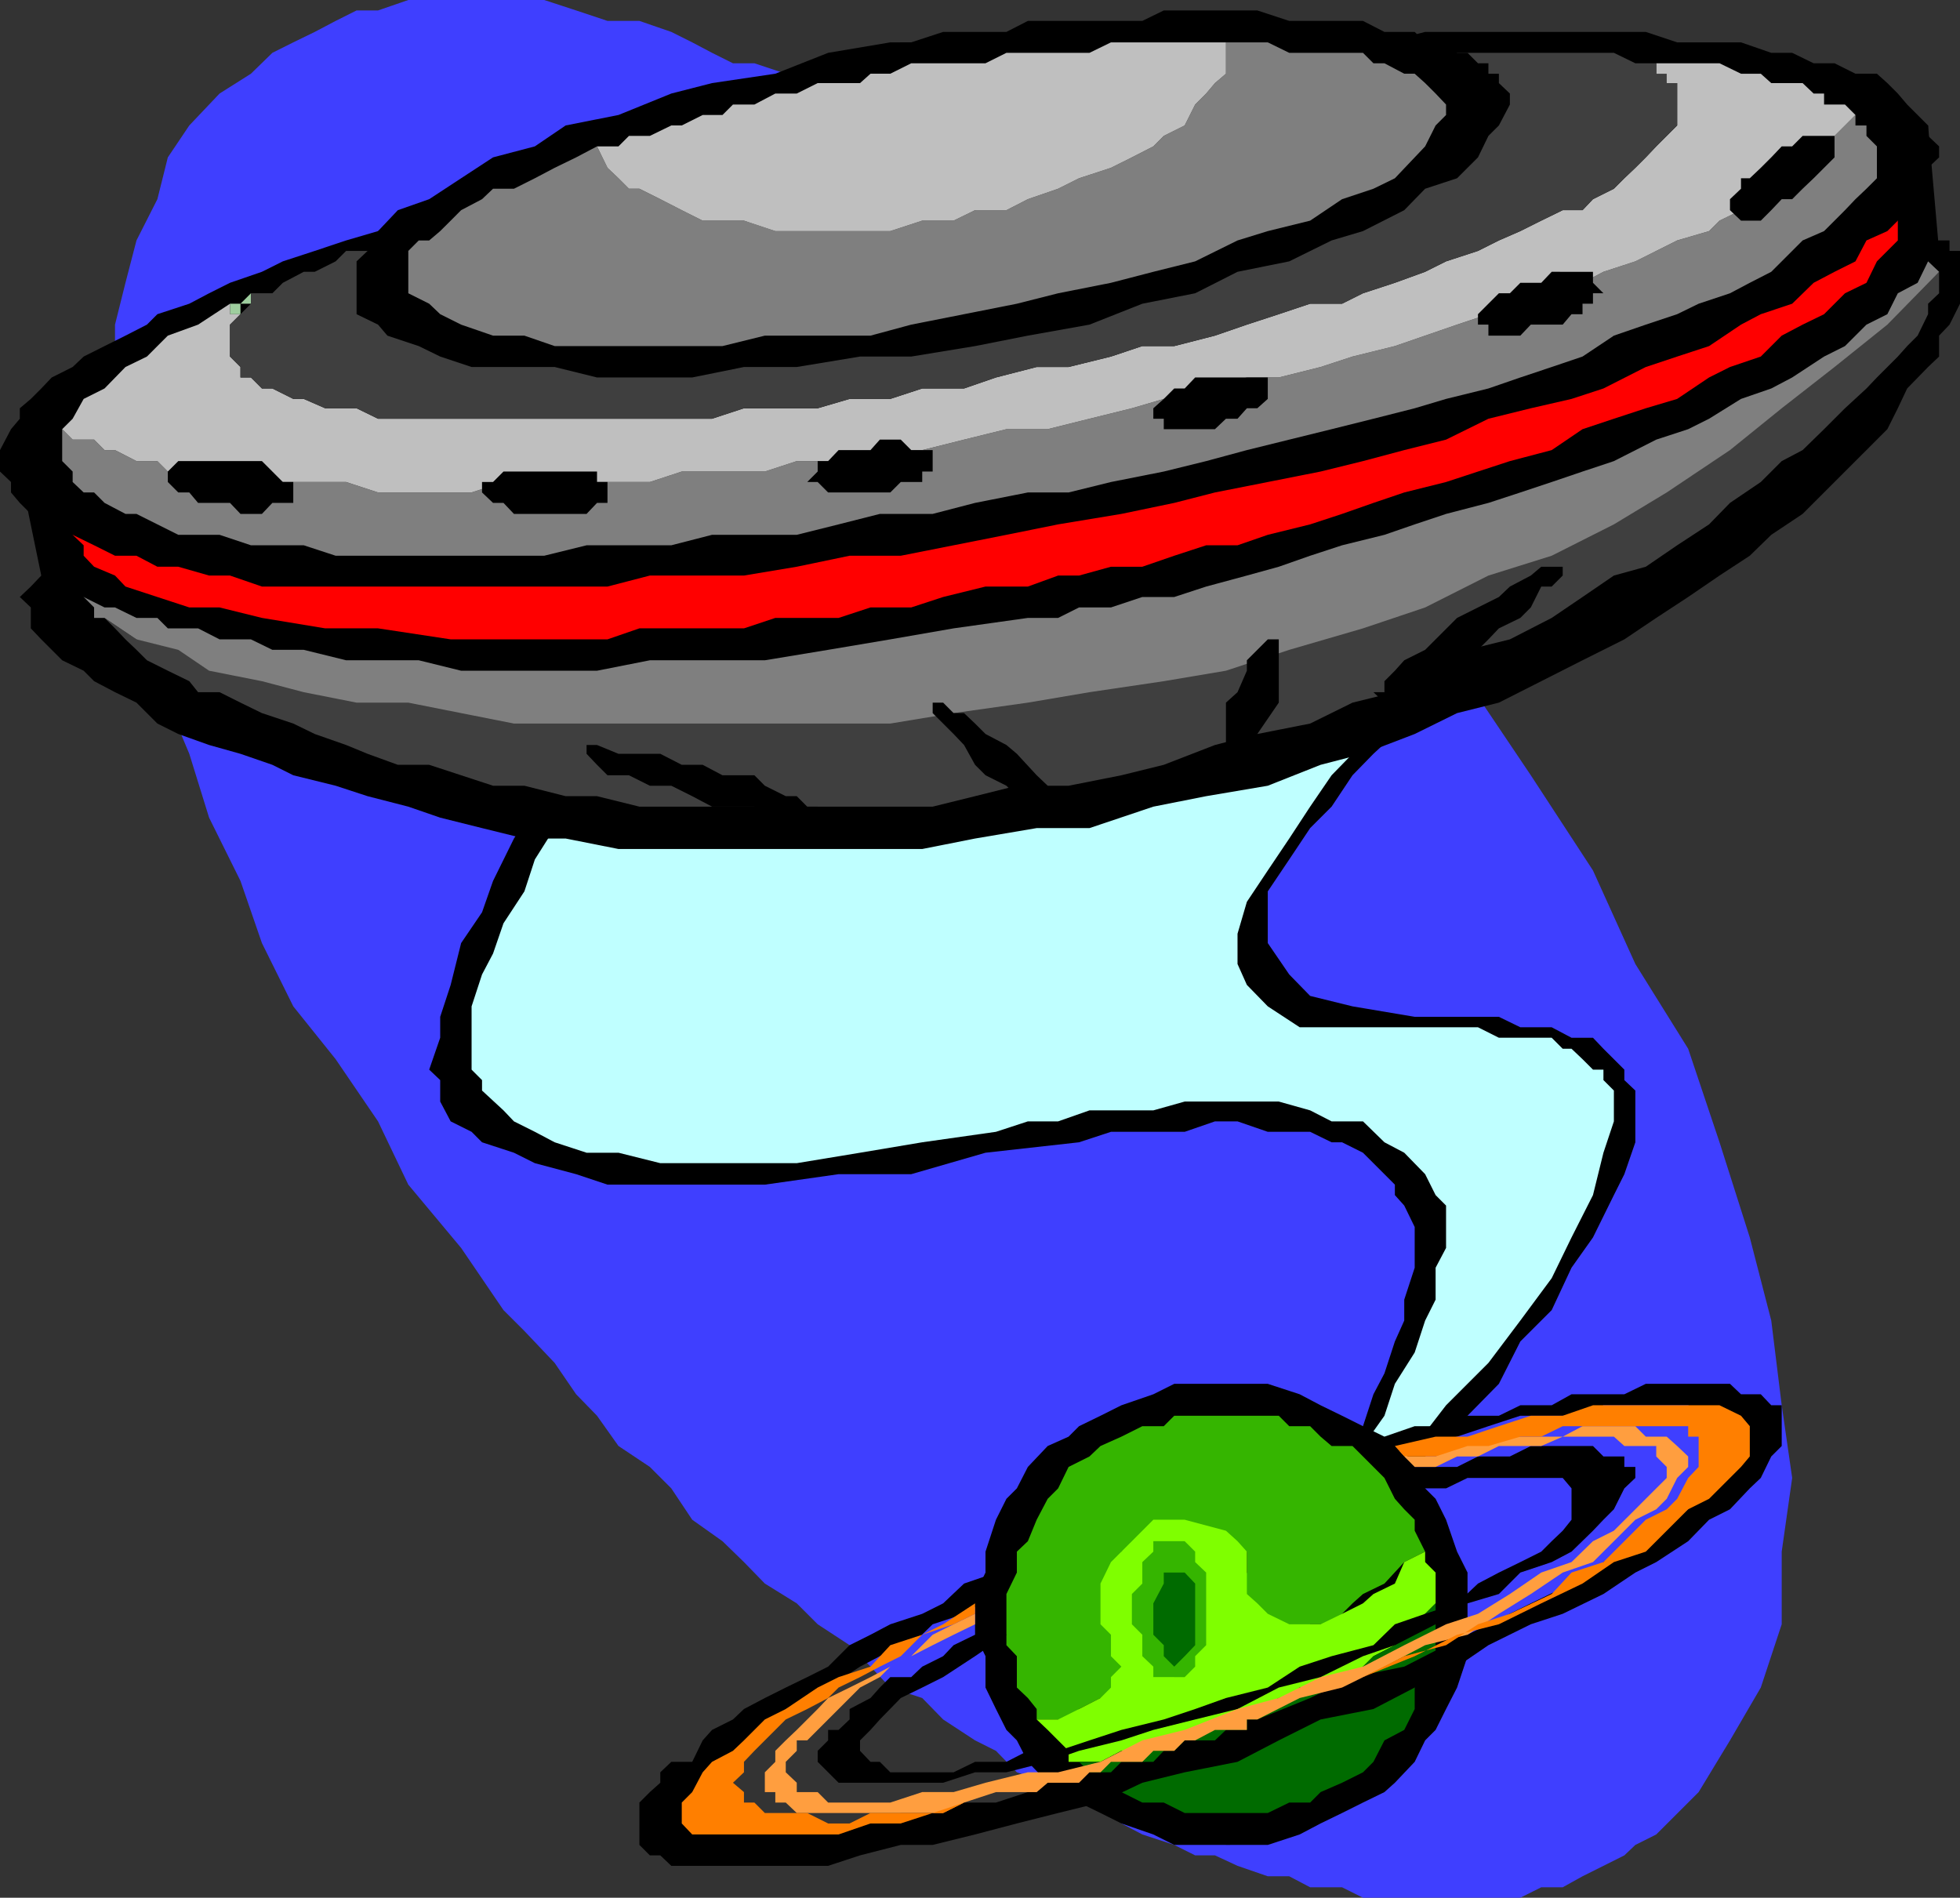
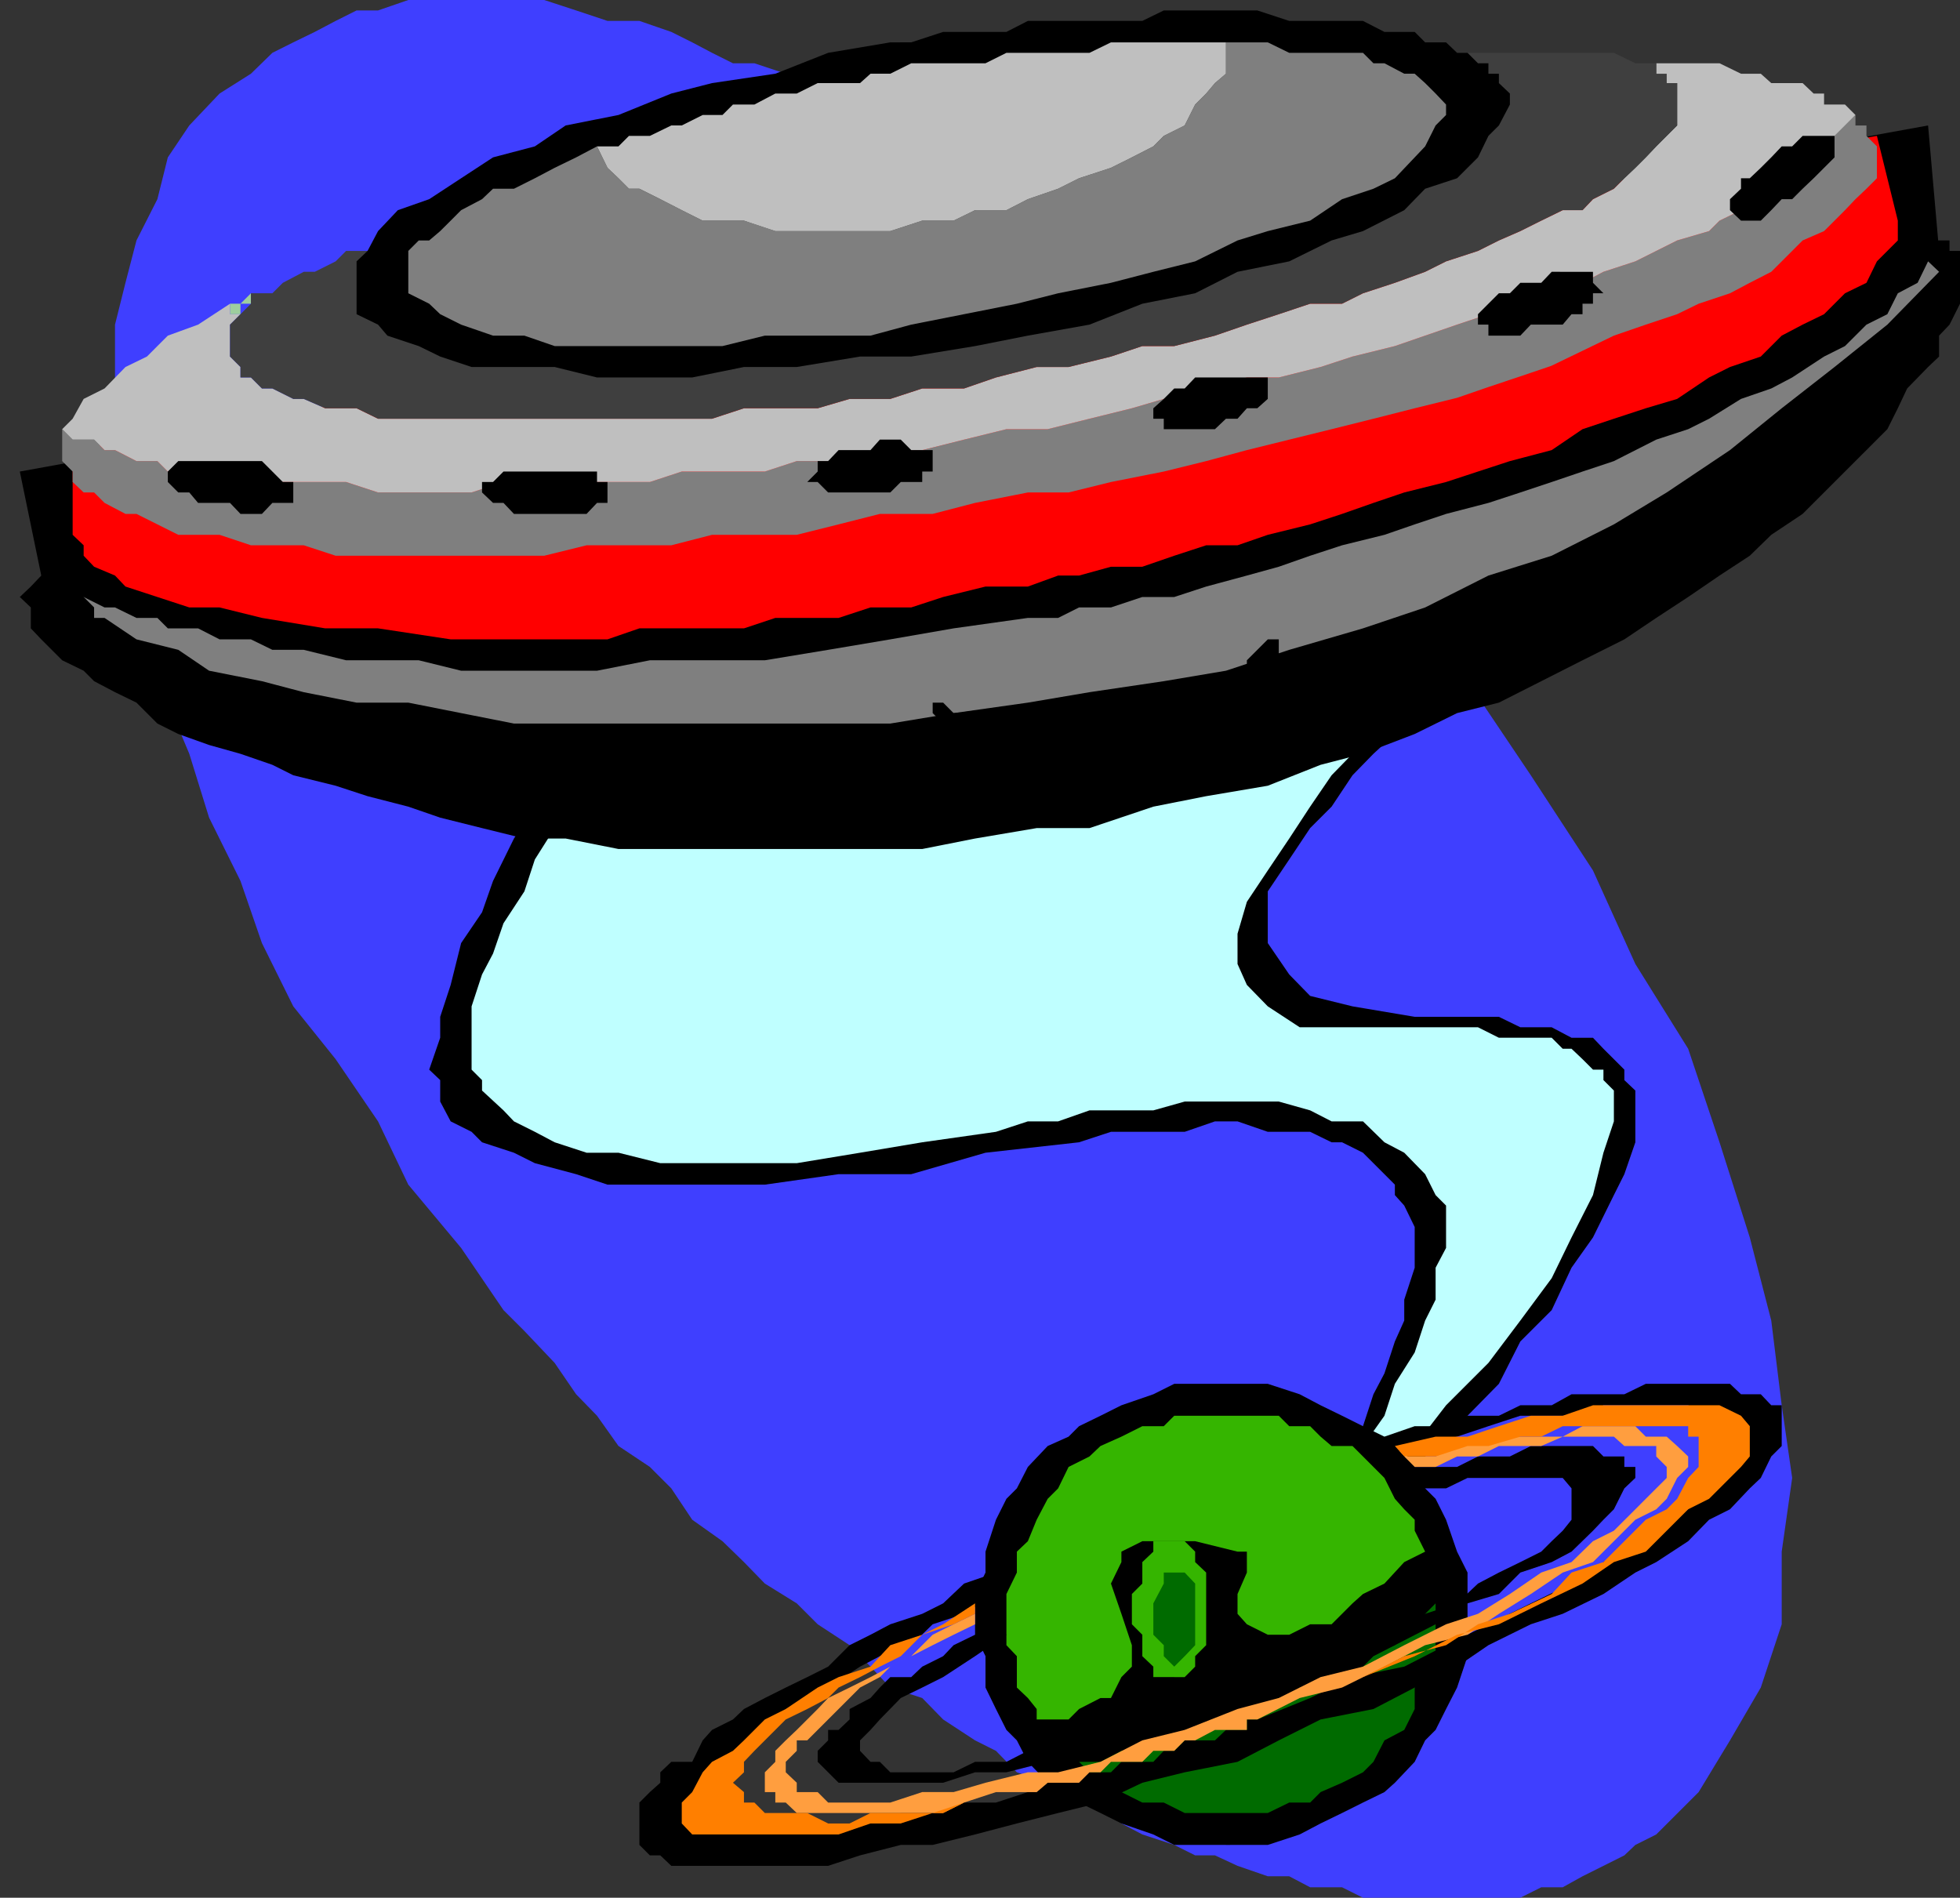
<svg xmlns="http://www.w3.org/2000/svg" width="356.203" height="344.898">
  <rect width="100%" height="100%" fill="#333333" stroke="none" />
  <path fill="#3f3fff" d="m234.3 341 3.802 2h5.8l3.801 1.898h28.598l3.8-1.898H284l3.602-2 3.8-1.898 3.801-1.903 2-1.898 3.797-1.903 7.703-7.699 5.7-9.398 5.597-9.602 3.8-11.5V282l1.903-13.398-1.902-13.204L321.902 240 318 224.898l-5.5-17.296-5.7-17-9.597-15.403-7.703-17-11.297-17.3-11.5-17.098-11.5-17.2-3.601-3.601-3.899-5.8L242 93.397l-3.898-3.898-3.801-5.7-3.899-3.902-3.8-3.796L222.8 72.5l-3.598-3.898-5.8-5.704L209.601 59l-3.899-1.898L198 49.398l-5.7-3.796L188.403 42l-3.601-1.898L181 36.199l-5.797-1.898-3.8-3.801-3.801-1.898-3.899-3.903-5.5-1.898-3.8-1.903L150.5 19l-3.797-3.898-3.902-1.704-5.7-1.898h-3.898l-3.8-1.898-3.602-1.903L122 5.801l-5.797-2h-5.8l-5.7-1.903L98.903 0h-24.7l-5.5 1.898h-3.902L61 3.801l-3.797 2-3.902 1.898L49.5 9.602l-3.898 3.796-5.7 3.602-5.5 5.8-3.902 5.802-1.898 7.597-3.801 7.5-2 7.7L20.902 59v19l1.899 9.602v9.597l2 9.403 1.902 9.597 3.797 11.5L34.402 137 38 148.602l5.703 11.5 3.899 11.296 5.699 11.5L61 192.5l7.703 11.3 5.5 11.5 9.598 11.5 7.699 11.302 3.8 3.796 5.5 5.801 3.903 5.7 3.797 3.902 3.902 5.5 5.7 3.8L122 270.5l3.8 5.7 5.5 3.902 3.903 3.796 3.797 3.903 5.8 3.597 3.802 3.801 5.8 3.801 3.801 3.898 3.598 3.801 5.8 1.903 3.801 3.898 5.801 3.8 3.797 1.9 3.8 3.902 5.602 1.898 3.801 1.7 5.797 1.902 3.8 3.796 3.802 2 5.8 1.903 3.801 1.898h3.598l4.101 1.903 5.5 1.898h3.899" />
  <path d="M114.3 116.2v1.902L112.403 120l-2 1.898-1.902 3.903-1.898 3.8-3.801 5.797-3.899 5.5-1.699 5.704-3.8 5.796-3.801 7.704-2 5.699-3.801 5.597-1.9 7.602L80 184.8v3.802l-2 5.796 2 1.903v3.898l1.902 3.602 3.801 1.898 1.899 1.903 5.8 1.898 3.801 1.898 7.5 2 5.7 1.903H139l13.402-1.903h13.2l13.5-3.898 17-1.898 5.8-1.903h13.399l5.5-1.898h4.101l5.5 1.898h7.7l3.898 1.903h1.902l3.801 1.898 3.899 3.898 1.898 1.903v1.898l1.703 1.903 1.899 3.898v7.398l-1.899 5.801V240l-1.703 3.8-1.898 5.802-2 3.796-1.899 5.801-3.8 5.5-1.903 3.903-3.898 5.699-3.801 5.8-3.899 3.797-3.8 5.801-5.801 5.5 7.699 1.903v-1.903h1.902l3.899-3.8 1.902-1.7 3.797-3.898 5.8-5.7 3.802-5.8 5.601-5.7 5.7-5.8 5.8-5.5 5.7-5.801 3.898-7.7 5.699-5.698 3.602-7.704 3.898-5.5 3.8-7.699 1.903-3.8 2-5.797v-9.403l-2-1.898v-1.903l-3.8-3.796-1.903-2h-3.898L282 186.699h-5.7l-3.898-1.898h-15.3l-11.301-1.903-7.7-1.898-3.8-3.898-3.899-5.704V162l3.899-5.8 3.8-5.7 3.899-3.898 3.8-5.704 3.802-3.898 3.898-3.602 3.602-1.898 1.898-1.898v-1.903l-144.7-11.5" />
  <path fill="#bfffff" d="M116.203 123.8v2l-1.902 1.9-1.899 1.902-2 3.796L108.5 137l-1.898 3.898-3.801 5.704-2 3.898-3.598 5.7-1.902 5.8-3.801 5.8-1.898 5.5-2 3.802-1.899 5.796v11.5l1.899 1.903v1.898l3.898 3.602 1.902 2 3.801 1.898 3.598 1.903 5.8 1.898h5.801l7.598 1.898h24.8l11.5-1.898 11.302-1.898L181 205.699l5.8-1.898h5.5l5.7-2h11.602l5.699-1.602h17.101l5.7 1.602 3.898 2h5.703l3.899 3.8 3.601 1.899 3.797 3.898 1.902 3.801 1.899 1.903v7.699l-1.899 3.597v5.801L259 240l-1.898 5.8-3.602 5.7-1.898 5.8-3.899 5.5-3.8 5.802-1.903 3.796-3.898 5.801-3.801 5.7-3.899 3.902-3.8 3.597 3.8 1.903v-1.903l2-1.699 3.801-3.898L240 282l5.8-5.8 5.802-5.7 5.5-7.7 5.699-7.402 7.699-7.699 5.8-7.699 5.7-7.7 3.602-7.402 3.898-7.699 1.902-7.699 1.899-5.7v-5.6l-1.899-1.9v-1.902H289.5l-1.898-1.898-2-1.898H284l-2-2h-9.598l-3.8-1.903h-32.399l-5.8-3.8-3.801-3.899-1.7-3.8v-5.5l1.7-5.802 3.8-5.699 3.899-5.8 3.8-5.797 3.899-5.704 3.8-3.898 3.802-3.602 3.898-3.796 1.703-1.903v-1.898l-139-2" />
  <path d="m198 150.5 11.602-3.898 9.601-1.903 11.2-1.898L240 139l7.703-2 9.399-3.602 7.699-3.796 7.601-1.903 7.7-3.898 7.5-3.801 7.601-3.8 5.797-3.9 5.8-3.8 5.7-3.898L318 101l3.902-3.8 5.7-3.802L335.3 85.7l3.902-3.898L343 78l1.902-3.8 1.7-3.598 3.8-3.903 2-1.898V61l1.899-2 1.902-3.8v-9.598h-1.902v-1.903h-19l-3.801 1.903h-3.898l-5.7 1.898H318l-5.5 1.898-5.7 2H301l-5.797 1.903-5.703 1.898-5.5 1.903L276.3 59l-7.698 2-5.801 1.898-7.598 1.903-7.5 1.898-9.601 1.903-7.7 2-7.601 1.898-9.399 1.7-9.601 1.902L196.1 78l-9.3 1.898-9.598 1.903h-9.601l-9.399 2-9.601 1.898h-7.7l-9.601 1.903h-7.399L114.3 89.5h-7.7l-7.699 1.898H91.5l-7.7 2H68.704l-5.8 1.903H49.5l-5.797 1.898h-9.3l-5.801 1.903h-7.7l-3.8 1.898h-3.899l-1.902 2H9.402L7.5 104.602l-1.898 2-2 1.898 2 1.898v3.801l1.898 2L11.3 120l3.903 1.898 1.899 1.903 3.8 2 3.899 1.898 3.8 3.801 3.801 1.898 5.598 2L43.703 137l5.797 2 3.8 1.898 7.7 1.903 5.8 1.898 7.403 1.903 5.797 2 7.602 1.898 7.699 1.898h7.5l9.601 1.903h55.2l9.601-1.903 11.2-1.898H198" />
-   <path fill="#3f3f3f" d="m19 112.3 1.902 1.9 1.899 2 2 1.902L26.703 120l3.797 1.898 3.902 1.903 1.598 2h3.902l3.801 1.898 3.899 1.903L53.3 131.5l3.902 1.898 5.7 2L66.8 137l5.5 2H78l5.8 1.898 5.802 1.903H95.3l7.5 1.898h5.699l7.703 1.903H169.5l7.703-1.903 7.598-1.898h9.402l9.598-1.903L211.5 139l9.3-3.602 7.7-2 9.602-1.898 7.699-3.8 7.699-1.9 7.402-3.902 5.801-3.796 7.7-1.903 7.597-3.898 5.602-3.801 5.699-3.898 5.8-1.602 5.7-3.898 5.8-3.801 3.801-3.903L320 87.602l3.8-3.801 3.802-2L331.5 78l3.8-3.8 3.903-3.598 1.899-2 3.8-3.801 1.7-1.903L348.5 61l1.902-3.898v-1.903l2-1.898v-3.903L341.102 59l-11.5 9.602-11.602 7.5-11.2 5.699-11.597 7.699L284 95.3l-11.598 5.7-11.5 3.602-11.3 3.898-13.399 3.8-11.3 3.9-11.5 3.8-11.5 1.898-11.5 1.903-11.301 2-11.5 1.898H156.3l-11.5 1.903h-32.399l-9.601-1.903H91.5l-9.598-1.898h-9.601l-7.5-2-9.598-1.903L47.602 120l-7.7-1.898-7.5-1.903h-7.601L19 112.301" />
  <path fill="#7f7f7f" d="M184.8 85.7h-5.698l-9.602 1.902h-7.7l-7.398 1.898-7.699 1.898h-15.402l-7.399 2h-13.5l-7.601 1.903H81.902l-7.699 1.898h-17l-5.8 1.903H36L32.402 101h-7.601l-2 2h-1.899L19 104.602h-1.898l-1.899 2v1.898l1.899 1.898v1.903H19l5.8 3.898 7.602 1.903L38 121.898l9.602 1.903 7.601 2 9.598 1.898h9.402l9.598 1.903 9.601 1.898h68.399l11.5-1.898 13.5-1.903L198 125.801l13.5-2 11.3-1.903 11.5-3.796 13.403-3.903L259 110.4l11.5-5.797L282 101l11.3-5.7 9.602-5.8 11.5-7.7 9.399-7.6 9.601-7.5L343 59l9.402-9.602-2-1.898-1.902-1.898h-9.297l-3.902 1.898H331.5l-3.898 1.898H323.8l-5.801 2h-3.598l-5.699 1.903-5.8 1.898-5.7 1.903-5.8 1.898-5.801 2-5.5 1.898-7.7 1.903-5.699 1.898L259 68.602l-7.398 2L245.8 72.5l-7.7 1.7-7.699 1.902-7.6 1.898h-7.5l-7.7 1.898L200 81.801l-7.7 2-7.5 1.898" />
  <path d="M3.602 85.7 7.5 104.601h1.902v2h3.801v1.898h2L19 110.398h1.902l3.899 1.903h3.8l1.899 1.898H36l3.902 2h5.7l3.898 1.903h5.703l7.7 1.898h13.199l7.699 1.898H108.5l9.602-1.898H139l11.5-1.898 11.3-1.903 11.5-2 13.5-1.898h5.5l3.802-1.903h5.8l5.7-1.898h5.8l5.801-1.898 7.399-2 5.8-1.602 5.7-2 5.8-1.898 7.7-1.903 5.5-1.898 5.699-1.903 7.699-2 5.8-1.898 5.7-1.898 5.602-1.903 5.699-1.898L301 79.898 306.8 78l3.802-1.898 5.8-3.602 5.5-1.898 3.801-2L331.5 64.8l3.8-1.903L339.204 59 343 57.102l1.902-3.801 3.598-1.903 1.902-3.898 2-1.898-2-22.801-346.8 62.898" />
  <path fill="red" d="M13.203 81.8v15.4l2 1.902V101l1.899 2 3.8 1.602 1.899 2 11.601 3.796h5.5l7.7 1.903 11.5 1.898h9.601l13.2 2h28.5l5.8-2h19l5.7-1.898h11.5l5.8-1.903h7.399l5.8-1.898 7.7-1.898h7.699l5.5-2h3.8l5.801-1.602h5.7l5.8-2 5.801-1.898h5.7l5.5-1.903 7.699-1.898 5.8-1.903 5.7-2 5.601-1.898 7.598-1.898 5.8-1.903 5.801-1.898 7.598-2L287.602 78l5.699-1.898 5.8-1.903 5.7-1.699 5.8-3.898 3.801-1.903L320 64.801 323.8 61l3.802-2 3.898-1.898 3.8-3.801 3.903-1.903 1.899-3.898 3.8-3.8v-3.598l-3.8-15.403L13.203 81.801" />
-   <path d="m182.902 97.2 9.399-1.9 11.5-1.902 9.601-2 7.399-1.898 9.601-1.898L240 85.699l7.703-1.898 7.5-2 7.598-1.903 7.699-3.796 7.703-1.903 7.399-1.699 5.8-1.898 7.7-3.903 5.699-1.898 5.8-1.903L316.403 59 320 57.102l5.703-1.903 3.899-3.8 3.8-2 3.801-1.899 2-3.8L343 42l1.902-1.898 1.7-1.903 1.898-3.898 1.902-1.903V30.5l2-1.898v-2l-2-1.903v-1.898l-3.8-3.801-1.7-2L343 15.102l-1.898-1.704h-3.899l-3.8-1.898h-3.801l-3.899-1.898h-3.8l-5.5-1.903H304.8l-5.7-1.898H259l-7.398 1.898h-15.399L228.5 9.602h-9.297L211.5 11.5h-9.598l-9.601 1.898-7.5 1.704h-9.598L165.602 17l-7.399 2-7.703 1.898h-7.7l-7.597 1.903-7.5 1.898L120 26.602l-7.598 2-5.8 1.898-7.7 1.898-5.5 1.903-7.699 1.898-5.703 2-5.797 1.903-5.5 1.898-5.8 1.7-5.7 1.902-5.8 1.898-3.801 1.898-5.801 2L38 53.301l-3.598 1.898-5.8 1.903L26.703 59l-3.902 2L19 62.898l-3.797 1.903-2 1.898-3.8 1.903-1.903 2L5.602 72.5l-2 1.7v1.902L2 78l-2 3.8v3.9l2 1.902V89.5l1.602 1.898 2 2L7.5 95.301l3.8 1.898h1.903l3.899 1.903 3.8 1.898h3.899l3.8 2h3.801L38 104.602h3.8l5.802 2h62.8l7.7-2h17.101l9.598-1.602 9.601-2h9.301l9.598-1.898 9.601-1.903" />
  <path fill="#9ece9e" d="M312.5 32.398h1.902v1.903h2v-1.903H312.5" />
-   <path fill="#7f7f7f" d="m182.902 78-7.699 1.898-7.601 1.903h-7.7l-7.5 2h-7.601L139 85.699h-15.098l-5.8 1.903H91.5L85.703 89.5h-17l-5.8-1.898h-19.2L38 85.699h-7.5l-1.898-1.898H24.8l-3.899-2H19l-1.898-1.903h-3.899L11.301 78v5.8l1.902 1.9v1.902l2 1.898h1.899L19 91.398l3.8 2h2l3.802 1.903 3.8 1.898h7.5l5.7 1.903h9.601L61 101h37.902l7.7-1.898H122l7.402-1.903h15.399l7.601-1.898 7.5-1.903h9.598l7.703-2 9.598-1.898h7.402l7.7-1.898 9.597-1.903 7.703-1.898 7.399-2 7.699-1.903L242 78l7.602-1.898 7.5-1.903L262.8 72.5l7.699-1.898 5.8-2 5.7-1.903 5.602-1.898L293.3 61l5.8-2 5.7-1.898 3.902-1.903 5.7-1.898L318 51.398l3.902-2 3.801-3.796 1.899-1.903L331.5 42l1.902-1.898 1.899-1.903 1.902-2 2-1.898 1.899-1.903v-5.796l-1.899-1.903v-1.898h-2v-1.903l-3.8 3.801v1.903l-1.903 2-3.898 1.898-3.801 3.8L320 36.2l-3.598 2-3.902 1.902L310.602 42l-5.801 1.7L301 45.601l-3.797 1.898-5.8 1.898-3.801 2L282 53.301l-5.7 1.898-5.8 1.903L264.8 59l-5.8 2-5.5 1.898-7.7 1.903-5.8 1.898-7.598 1.903h-5.8l-7.399 2L211.5 72.5l-5.797 1.7L198 76.101 190.402 78h-7.5" />
+   <path fill="#7f7f7f" d="m182.902 78-7.699 1.898-7.601 1.903h-7.7l-7.5 2h-7.601L139 85.699h-15.098l-5.8 1.903H91.5L85.703 89.5h-17l-5.8-1.898h-19.2L38 85.699h-7.5l-1.898-1.898H24.8l-3.899-2H19l-1.898-1.903h-3.899L11.301 78v5.8l1.902 1.9v1.902l2 1.898h1.899L19 91.398l3.8 2h2l3.802 1.903 3.8 1.898h7.5l5.7 1.903h9.601L61 101h37.902l7.7-1.898H122l7.402-1.903h15.399l7.601-1.898 7.5-1.903h9.598l7.703-2 9.598-1.898h7.402l7.7-1.898 9.597-1.903 7.703-1.898 7.399-2 7.699-1.903L242 78l7.602-1.898 7.5-1.903l7.699-1.898 5.8-2 5.7-1.903 5.602-1.898L293.3 61l5.8-2 5.7-1.898 3.902-1.903 5.7-1.898L318 51.398l3.902-2 3.801-3.796 1.899-1.903L331.5 42l1.902-1.898 1.899-1.903 1.902-2 2-1.898 1.899-1.903v-5.796l-1.899-1.903v-1.898h-2v-1.903l-3.8 3.801v1.903l-1.903 2-3.898 1.898-3.801 3.8L320 36.2l-3.598 2-3.902 1.902L310.602 42l-5.801 1.7L301 45.601l-3.797 1.898-5.8 1.898-3.801 2L282 53.301l-5.7 1.898-5.8 1.903L264.8 59l-5.8 2-5.5 1.898-7.7 1.903-5.8 1.898-7.598 1.903h-5.8l-7.399 2L211.5 72.5l-5.797 1.7L198 76.101 190.402 78h-7.5" />
  <path fill="#9ece9e" d="m45.602 53.3-1.899 1.9h-1.902v1.902h1.902v-1.903h1.899v-1.898" />
  <path fill="#bfbfbf" d="M182.902 78h7.5L198 76.102l7.703-1.903L211.5 72.5l7.703-1.898 7.399-2h5.8L240 66.699l5.8-1.898 7.7-1.903L259 61l5.8-2 5.7-1.898 5.8-1.903 5.7-1.898 5.602-1.903 3.8-2 5.801-1.898L301 45.602l3.8-1.903L310.603 42l1.898-1.898 3.902-1.903 3.598-2 3.8-1.898 3.802-3.801 3.898-1.898 1.902-2v-1.903l3.801-3.8L335.301 19H331.5v-2h-1.898l-2-1.898h-5.7L320 13.398h-3.598L312.5 11.5H301v1.898l1.902 1.704h1.899V22.8L301 26.6l-1.898 2-1.899 1.899-2 1.898-1.902 1.903-3.801 1.898-1.898 2H284l-3.898 1.903L276.3 42l-3.899 1.7-3.8 1.902L262.8 47.5l-3.8 1.898-5.5 2-5.797 1.903-3.8 1.898h-5.801l-5.7 1.903-5.8 1.898-5.801 2-7.399 1.898h-5.8l-5.7 1.903-7.699 1.898h-5.8L181 68.602l-5.797 2h-7.601L161.8 72.5h-7.399l-5.8 1.7h-13.399l-5.8 1.902h-60.7L64.8 74.199h-5.7L55.204 72.5h-1.902L49.5 70.602h-1.898l-2-2h-1.899v-1.903l-1.902-1.898V59l1.902-1.898h-1.902v-1.903L36 59l-5.5 2-3.797 3.8-3.902 1.9L19 70.601 15.203 72.5l-2 3.602L11.301 78l1.902 1.898h3.899L19 81.801h1.902l3.899 2h3.8l1.899 1.898H38l5.703 1.903h19.2l5.8 1.898h17l5.797-1.898h26.602l5.8-1.903H139l5.8-1.898h7.602l7.5-2h7.7l7.601-1.903 7.7-1.898" />
  <path fill="#3f3f3f" d="M41.8 62.898v1.903l1.903 1.898v1.903h1.899l2 2H49.5l3.8 1.898h1.903l3.899 1.7H64.8l3.902 1.902h60.7l5.8-1.903h13.399l5.8-1.699h7.399l5.8-1.898h7.602l5.797-2 7.402-1.903h5.801l7.7-1.898 5.699-1.903h5.8l7.4-1.898 5.8-2 5.801-1.898 5.7-1.903h5.8l3.801-1.898 5.797-1.903 5.5-2 3.8-1.898 5.802-1.898 3.8-1.903L276.301 42l3.8-1.898L284 38.199h3.602l1.898-2 3.8-1.898 1.903-1.903 2-1.898 1.899-1.898 1.898-2 3.8-3.801v-7.7h-1.898v-1.703H301V11.5h-3.797l-3.902-1.898h-45.598l-3.8 1.898H220.8l-3.598 1.898h-9.601l-3.801 1.704h-13.399l-5.6 1.898H181l-5.797 2h-3.8l-5.801 1.898H156.3l-3.899 1.903h-3.8l-5.801 1.898H139l-3.797 1.903h-3.902l-5.5 2H122l-3.898 1.898H114.3l-3.899 1.898h-3.8l-3.801 1.903h-3.899L95.3 36.199l-3.801 2h-3.898L83.8 40.102H80L76.102 42l-1.899 1.7h-3.8L66.8 45.601h-3.899L61 47.5l-3.797 1.898h-2l-3.8 2-1.903 1.903h-3.898v1.898l-1.899 1.903L41.801 59v3.898" />
  <path d="M177.203 62.898 186.801 61 198 59l9.602-3.8 9.601-1.9 7.7-3.902L234.3 47.5l7.7-3.8 5.703-1.7 7.5-3.8L259 34.3l5.8-1.902 3.802-3.796 1.898-3.903 1.902-1.898 2-3.801v-2l-2-1.898v-1.704H270.5V11.5h-1.898l-1.899-1.898h-1.902l-2-1.903H259l-1.898-1.898h-5.5l-3.899-2h-13.402L228.5 1.898h-17l-3.898 1.903H186.8l-3.899 2h-11.5l-5.8 1.898H161.8l-11.3 1.903-9.598 3.796-11.5 1.704L122 17l-9.598 3.898-9.601 1.903-5.598 3.8-7.601 2-5.801 3.797L78 36.2l-5.7 2-3.596 3.8-1.902 3.602-2 1.898v9.602L68.703 59l1.7 2 5.699 1.898L80 64.801l5.703 1.898h15.098l7.699 1.903h17.3l9.403-1.903h9.598l11.5-1.898h9.3l11.602-1.903" />
  <path fill="#7f7f7f" d="M222.8 7.7v5.698l-2 1.704L219.204 17l-2 2-1.902 3.8-3.801 1.9-1.898 1.902-3.899 2-3.8 1.898-5.801 1.898-3.801 1.903-5.5 1.898-3.899 2h-5.699l-3.902 1.903h-5.7l-5.8 1.898h-20.899l-5.699-1.898h-7.5l-3.8-1.903-3.903-2-3.797-1.898h-1.902l-1.899-1.903-2-1.898-1.902-3.898-3.797 2-3.902 1.898-3.598 1.898-3.8 1.903h-3.801l-2 1.898-3.801 2-1.899 1.903L80 42l-2 1.7h-1.898l-1.899 1.902V53.3L78 55.199l2 1.903L83.8 59l5.802 2H95.3l5.5 1.898h30.5L139 61h19.203l7.399-2 9.601-1.898 9.598-1.903 7.5-1.898 9.601-1.903 7.7-2 7.601-1.898 7.7-3.8 5.5-1.7 7.699-1.898 5.8-3.903 5.7-1.898 3.898-1.903 3.602-3.796 1.898-2 1.902-3.801 1.899-1.903V19l-1.899-2L259 15.102l-1.898-1.704h-1.899l-3.601-1.898h-2l-1.899-1.898h-13.402l-3.899-1.903h-7.601" />
  <path fill="#bfbfbf" d="m173.3 40.102 3.903-1.903h5.7l3.898-2 5.5-1.898 3.8-1.903 5.801-1.898 3.801-1.898 3.899-2 1.898-1.903 3.8-1.898L217.204 19l2-2 1.598-1.898 2-1.704V7.7h-20.899L198 9.602h-15.098l-3.8 1.898h-13.5l-3.801 1.898h-3.598l-1.902 1.704h-7.7l-3.8 1.898h-3.899l-3.8 2h-3.899l-1.902 1.898h-3.598l-3.8 1.903H122l-3.898 1.898H114.3l-1.899 1.903H108.5l1.902 3.898 2 1.898 1.899 1.903h1.902L120 36.199l3.902 2 3.801 1.903h7.5l5.7 1.898H161.8l5.8-1.898h5.7" />
  <path d="M148.602 146.602h-1.899l-1.902-1.903h-2L139 142.801l-1.898-1.903H131.3L127.703 139h-3.8L120 137h-7.598l-3.902-1.602h-1.898V137h-1.899 1.899l1.898 2 1.902 1.898h3.899l3.8 1.903H122l3.8 1.898 3.602 1.903h7.7l3.8 2h7.7v-2m41.8 0V142.8l-2-1.903-3.601-3.898-1.899-1.602-3.8-2-1.899-1.898-2-1.898h-1.902l-1.899-1.903H169.5v1.903l1.902 1.898 1.899 1.898 1.902 2 2 3.602 1.899 1.898 3.8 1.903 1.899 1.898 2 1.903h3.601M222.8 139v-11.3l2.102-1.9 1.7-3.902V120l3.8-3.8h2v11.5l-3.902 5.698V137h-1.898l-1.7 2h-2.101m28.801-11.3-2-1.9h2v-2l1.898-1.902 1.703-1.898 3.797-1.898 5.8-5.801 3.802-1.903 3.8-1.898 2-1.898 3.801-2 1.899-1.602H284v1.602l-2 2h-1.898l-1.899 3.796-1.902 1.903-3.899 1.898-1.902 2-3.797 3.801-3.902 1.898-3.801 1.903-1.898 2h-1.899l-1.703 1.898h-1.898M222.8 335.3h-9.398l-3.8-1.902-5.801-2L200 329.5l-3.898-1.898-1.899-1.903-3.8-1.699-3.602-3.8-2-3.9-1.899-1.902-1.902-3.796-1.898-3.903V301l-1.899-3.898v-7.403l1.899-3.898V282l1.898-5.8 1.902-3.802 1.899-1.898 2-3.898 3.601-3.801 3.801-1.7 1.899-1.902 3.898-1.898 3.8-1.903 5.802-2 3.8-1.898h17l5.801 1.898 3.797 2 3.902 1.903 3.801 1.898 3.899 1.903 1.898 1.699 3.602 3.8L259 270.5l1.902 1.898 1.899 3.801 2 5.801 1.902 3.8V301l-1.902 5.7-2 3.902-1.899 3.796-1.902 1.903-1.898 3.898L253.5 324l-1.898 1.7-3.899 1.902-3.8 1.898-3.903 1.898-3.797 2-5.8 1.903H222.8" />
  <path fill="#35b500" d="M222.8 257.3h9.602l1.899 1.9h3.8l1.899 1.902 2 1.699h3.8l1.903 1.898 1.899 1.903 2 2 1.898 3.796 1.703 1.903 1.899 1.898v2L259 282l-3.797 1.898-3.601 3.903-3.899 1.898-1.902 1.7-3.801 3.8h-3.898l-3.801 1.903h-3.899l-3.8-1.903-1.7-1.898v-3.602l1.7-3.898V282h-1.7l-7.699-1.898h-9.601L203.8 282v1.898l-1.899 3.903 1.899 5.5 1.902 5.699v3.898l-1.902 1.903-1.899 3.8H200l-3.898 2-1.899 1.899h-5.8v-1.898l-1.602-2-2-1.903V301l-1.899-2v-9.3l1.899-3.9V282l2-1.898 1.601-3.903 2-3.8 1.899-1.899 1.902-3.898 3.797-1.903 2-1.898 3.8-1.7 3.802-1.902h3.898l1.902-1.898h9.399" />
-   <path fill="#7fff00" d="M188.402 312.5h3.899l3.8-1.898 3.899-2 1.902-1.903v-1.898l1.899-1.903-1.899-1.898v-3.898L200 295.199v-7.398l1.902-3.903 3.801-3.796 3.899-3.903h5.699l7.5 2 2.101 1.903 1.7 1.898v7.7l1.898 1.698 1.902 1.903 3.899 1.898H240l3.902-1.898 3.801-1.903 1.899-1.699 3.898-1.898 1.703-3.903L259 282v1.898l1.902 1.903v5.597l-3.8 3.801-1.899 1.903L253.5 299l-3.898 2-3.801 3.8H240l-1.898 1.9h-1.899l-1.902 1.902h-1.899l-3.902 2h-1.898L222.8 312.5l-3.598 1.898h-2l-3.8 1.903h-3.801l-2 1.898H203.8l-3.801 2h-5.797v-2l-1.902-1.898-1.899-1.903-2-1.898" />
  <path fill="#006b00" d="M260.902 291.398V301L259 304.8l-1.898 1.9v3.902l-1.899 3.796-3.601 1.903-2 3.898-1.899 1.903-3.8 1.898-3.903 1.7-1.898 1.902H234.3l-3.899 1.898H215.3l-3.801-1.898h-3.898l-3.801-1.903-1.899-1.699-3.902-1.898-1.898-1.903H200l3.8-2h3.802l2-1.898h3.8l3.801-1.903h2l3.598-1.898 3.8-1.898h1.899l3.902-2h1.899l1.902-1.903h1.899l1.898-1.898h5.8l3.802-3.801 3.898-2 1.703-1.898 1.899-1.903 3.8-3.8" />
  <path fill="#35b500" d="M213.402 304.8h-3.8v-1.902l-2-1.898v-3.898l-1.899-1.903v-5.5l1.899-1.898v-3.903l2-1.898v-1.898h5.699l1.902 1.898v1.898l2 1.903V299l-2 2v1.898l-1.902 1.903h-1.899" />
  <path fill="#006b00" d="M213.402 302.898 211.5 301v-2l-1.898-1.898v-5.704l1.898-3.597v-2h3.8l1.903 2V299l-1.902 2-1.899 1.898" />
  <path d="M122 320.2h3.8l1.903-3.9 1.7-1.902 3.8-1.898 2-1.898 3.797-2 3.8-1.903 3.903-1.898 3.797-1.903 3.902-3.898 3.801-1.898 3.598-1.903 5.8-1.898 3.801-1.903 3.801-3.597 5.797-2v3.898l-5.797 3.602-5.703 1.898-3.898 3.801-5.7 2-3.601 1.898-5.801 3.801-3.797 1.903-3.902 2-11.5 11.5V324l-1.899 1.7v1.902h1.899v1.898h1.902l2 1.898h24.7l3.8-1.898h5.797l5.703-1.898H181l5.8-1.903h1.602l2-1.699h3.801l1.899-1.898h5.8l1.899-1.903h5.8l1.899-2h1.902l1.899-1.898h5.5l2-1.903h3.8V312.5h1.899l9.602-3.898 7.699-3.801 9.402-1.903 7.598-3.898 7.699-3.8 7.703-3.802 7.399-3.597 5.8-3.903 5.801-3.796 3.797-1.903 5.8-3.898 1.903-3.801 3.797-1.898 1.902-2V262.8l2-1.7-2-1.902-1.902-1.898h-1.898l-3.801-1.903h-15.399l-3.8 1.903H276.3l-5.801 1.898-5.7 1.903-7.698 1.699-5.5 1.898v-3.597l5.5-1.903h3.8l5.801-1.898h5.7l3.898-1.903h5.7l3.602-2h9.601l3.899-1.898h15.3l2 1.898H320l1.902 2h1.899v7.403l-1.899 1.898-1.902 3.903-2 1.898-3.598 3.8-3.8 1.9-3.801 3.902-5.801 3.796-3.797 1.903-5.8 3.898L284 293.3l-5.797 1.898L270.5 299l-5.7 3.898-7.698 3.801-7.5 3.903L240 312.5l-7.598 3.8-7.5 3.9-9.601 1.902-7.7 1.898-7.601 3.602-7.7 1.898-7.5 1.898-7.597 2-7.703 1.903h-5.797l-7.402 1.898-5.801 1.903H122l-2-1.903h-1.898l-1.899-1.898v-7.7l1.899-1.902L120 324v-1.898l2-1.903" />
  <path d="M297.203 266.602v2l-2 1.898-1.902 3.8-1.899 1.9-1.902 2-3.898 3.8-3.602 1.898-5.7 1.903-3.898 3.898-5.699 1.7-5.8 3.8L253.5 299l-5.797 2-7.703 3.8-7.598 1.9-7.5 3.902-7.699 1.898-7.601 1.898-5.801 1.903-7.7 1.898-5.699 2-7.5 1.903h-5.699l-5.8 1.898h-19l-1.903-1.898-1.898-1.903v-2l1.898-1.898v-1.903h1.902l2-1.898v-1.898l3.801-2 1.7-1.903 1.898-1.898h3.8l2-1.903 3.801-1.898 1.899-2 3.902-1.898 3.797-1.903 1.902 1.903-5.699 3.898-5.8 3.8-3.801 1.9-3.899 1.902-3.8 3.898-1.7 1.898-1.902 1.903v1.898l1.902 2h1.7l1.898 1.903h11.5l3.902-1.903h5.7l3.898-2h5.5l5.699-1.898 5.8-1.903 7.7-1.898 5.703-1.898 5.598-2 7.601-1.903 5.801-3.8L242 301l7.602-2 3.898-3.8 5.5-1.9 5.8-1.902 3.802-3.597 3.8-2 3.899-1.903 3.8-1.898 1.899-1.898 2-1.903 1.602-2V270.5L284 268.602h-17.297l-3.902 1.898h-5.7l-1.898-1.898 1.899-2h7.699l3.8-1.903h5.801l3.801-1.898H289.5l1.902 1.898h3.801v1.903h2" />
  <path fill="#ff9e3f" d="M139 324v-1.898l1.902-1.903v-2l1.899-1.898 2-1.903 1.902-1.898 1.899-1.898 1.898-2 3.902-1.903 3.801-1.898 3.598-1.903 3.8-1.898 3.899-3.898 3.8-1.903 3.903-1.898v1.898l-3.902 1.903L169.5 299l-3.898 2-3.801 1.898-1.899 1.903-3.601 1.898-1.899 1.903-2 2-1.902 1.898-1.898 1.898-1.899 1.903h-1.902v1.898l-2 2v1.903l2 1.898v1.7h3.8l1.899 1.902h11.3l5.802-1.903h5.699l5.8-1.699 7.7-1.898h5.5l7.699-1.903 7.602-3.898 7.699-1.903 9.601-3.796 7.5-2L240 304.8l7.703-1.903 7.5-3.898 7.598-3.8 5.8-1.9 5.801-3.6 5.7-3.9 5.5-1.902 3.898-3.796 3.8-1.903 3.903-3.898 1.899-1.903L301 270.5l1.902-1.898v-2L301 264.699v-1.898h-5.797l-1.902-1.7H284l-3.898 1.7h-7.7l-3.8 1.898H264.8l-3.899 1.903h-3.8l-1.899-1.903h5.7l3.898-1.898 5.699-1.7H284l3.602-1.902h9.601l1.899 1.903h3.8l1.899 1.699 2 1.898v1.903l-2 2-1.899 3.796-1.902 1.903-3.797 1.898-3.902 3.903-3.801 3.796-5.5 1.903-5.797 3.898-5.8 3.602-5.7 3.8L259 299l-7.398 3.898-7.7 3.801-7.699 1.903-7.703 3.898h-1.898v1.898H220.8l-3.598 1.903H215.3l-1.899 1.898h-3.8l-2 2h-5.7L200 322.102h-2L196.102 324h-5.7l-2 1.7H181l-5.797 1.902-3.8 1.898H144.8l-2-1.898h-1.899v-1.903H139V324" />
  <path fill="#ff7f00" d="m133.203 324 2 1.7v1.902h1.899L139 329.5h7.703l3.797 1.898h3.902l3.801-1.898h13.2l3.8-1.898H181l5.8-1.903-5.8 1.903h-5.797L169.5 329.5l-5.797 1.898h-5.5l-5.8 2H125.8l-1.899-2v-3.796l1.899-1.903 1.902-3.597 1.7-1.903 3.8-2 2-1.898L139 312.5l3.8-1.898 5.802-3.903 3.8-1.898 5.801-1.903 3.598-3.898 5.8-1.898 3.801-1.903 5.801-3.8v1.902l-3.902 1.898-5.7 1.903-3.898 3.898-3.8 1.898-3.602 1.903-3.899 1.898-1.902 1.903-3.797 2-3.902 1.898-5.7 5.7-1.898 2v1.902l-2 1.898m175.5-61.2v-1.698h-1.902v-1.903H284l-3.898 1.903H276.3l-5.8 1.698h-3.797l-5.8 1.898h-5.7L253.5 262.8l7.402-1.7h5.801l5.7-1.902 5.8-1.898H284l5.5-1.903h23l3.902 1.903 1.598 1.898v5.5l-1.598 1.903-2 2-3.8 3.796-3.801 1.903-7.7 7.699-5.8 1.898-5.7 3.903-7.5 3.597-7.699 3.801-7.601 1.903-7.7 3.898-9.398 3.8-7.703 3.802 7.703-3.801 7.5-3.801 7.598-2 5.8-3.8 5.801-1.9 7.598-3.6 3.602-3.9 5.8-1.902 3.801-3.796 3.899-3.903 3.8-1.898 1.899-1.903 2-3.796 1.902-2V262.8" />
  <path d="m41.8 91.398 1.903 2h3.899l1.898-2h3.8v-3.796h-1.898l-3.8-3.801h-15.2L30.5 85.699v1.903l1.902 1.898h2L36 91.398h5.8m57.102 2h7.7l1.898-2h1.902v-3.796H108.5v-1.903h-17l-1.898 1.903h-2V89.5l2 1.898H91.5l1.902 2h5.5m61-3.898h1.899l1.902-1.898h3.899v-1.903h1.898v-3.898h-3.898l-1.899-1.903h-3.8l-1.7 1.903h-5.8l-1.903 2h-1.898v1.898l-1.899 1.903h1.899L150.5 89.5h9.402M220.8 78l2-1.898h2.102l1.7-1.903h1.898l1.902-1.699v-3.898h-13.199l-1.902 2h-1.899L211.5 72.5l-1.898 1.7v1.902h1.898V78h9.3M282 59h2l1.602-1.898h2v-1.903h1.898v-1.898h1.902l-1.902-1.903v-2H282l-1.898 2H276.3l-1.899 1.903h-2l-1.902 1.898-1.898 1.903V59h1.898v2h5.8l1.903-2H282m43.703-22.8 1.899-1.9 2-1.902L331.5 30.5l1.902-1.898v-3.903h-5.8l-1.899 1.903h-1.902l-1.899 2L320 30.5l-2 1.898h-1.598v1.903l-2 1.898v2l2 1.903H320l1.902-1.903 1.899-2h1.902" />
</svg>